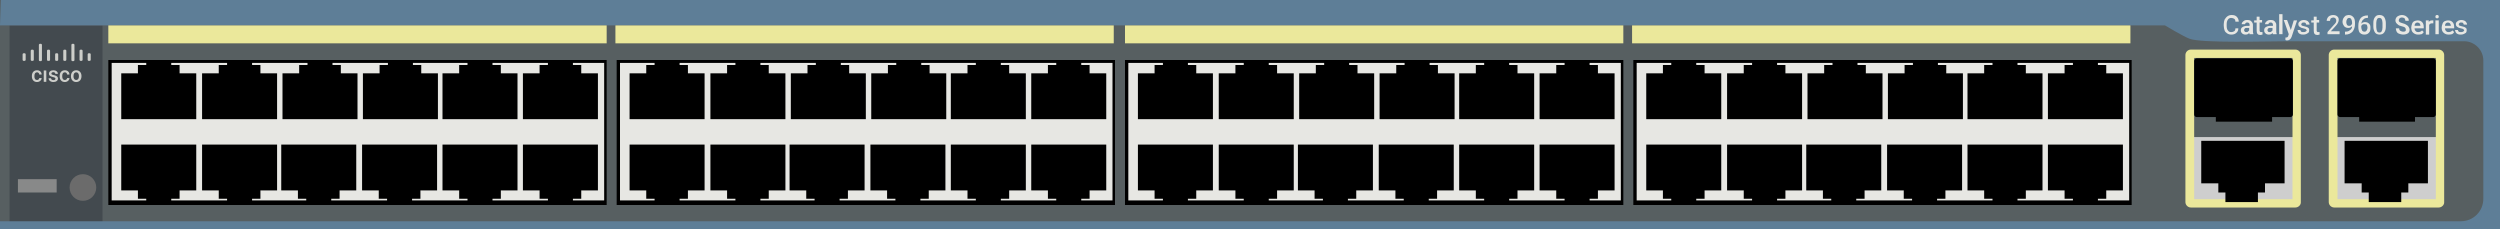
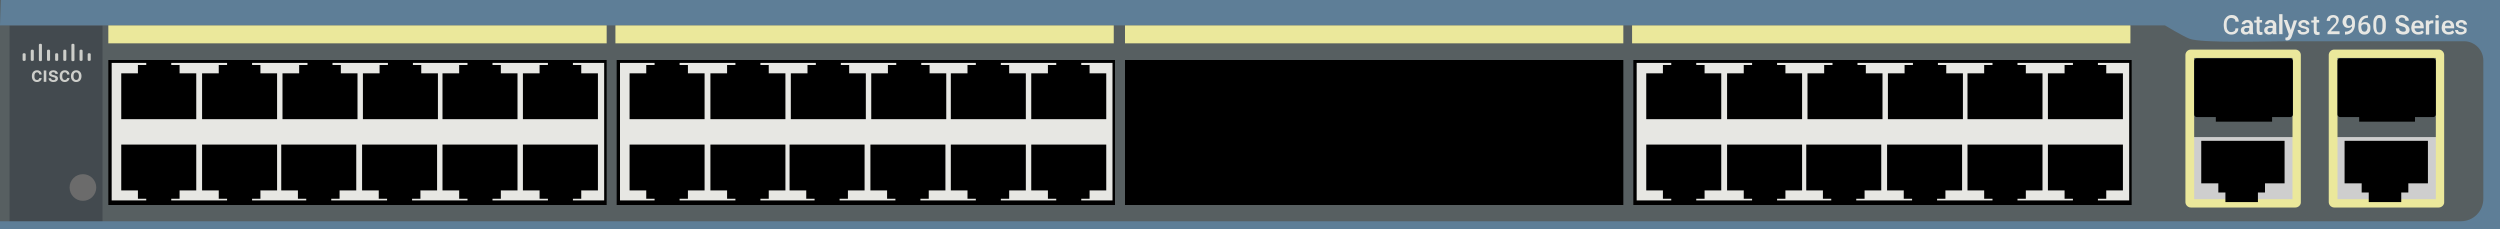
<svg xmlns="http://www.w3.org/2000/svg" version="1.1" id="Cisco_Catalyst_2960-48TT-S" x="0px" y="0px" viewBox="0 0 600 55" style="enable-background:new 0 0 600 55;" xml:space="preserve">
  <style type="text/css">
	.st0{fill:#575F61;}
	.st1{fill:#434A4F;}
	.st2{fill:#E7E7E3;}
	.st3{fill:#5E7E97;}
	.st4{fill:#EBE89B;}
	.st5{fill:#CECECE;}
	.st6{fill:#6B6B6B;}
	.st7{fill:#888989;}
	.st8{fill:#CDCECA;}
</style>
  <rect y="0" class="st0" width="600" height="55" />
  <rect x="2.3" y="6.1" class="st1" width="22.3" height="48.9" />
  <g>
    <rect x="270" y="14.4" width="119.6" height="34.8" />
-     <rect x="270.8" y="15.1" class="st2" width="118.2" height="33" />
    <g>
      <polygon points="287.1,17.6 287.1,15.6 285.1,15.6 285.1,14.4     279.1,14.4 279.1,15.6 277.1,15.6 277.1,17.6 273.1,17.6     273.1,28.6 291.1,28.6 291.1,17.6   " />
      <polygon points="306.5,17.6 306.5,15.6 304.5,15.6 304.5,14.4 298.5,14.4 298.5,15.6     296.5,15.6 296.5,17.6 292.5,17.6 292.5,28.6 310.5,28.6 310.5,17.6   " />
      <polygon points="325.8,17.6 325.8,15.6 323.8,15.6 323.8,14.4     317.8,14.4 317.8,15.6 315.8,15.6 315.8,17.6 311.8,17.6     311.8,28.6 329.8,28.6 329.8,17.6   " />
      <polygon points="345.1,17.6 345.1,15.6 343.1,15.6 343.1,14.4     337.1,14.4 337.1,15.6 335.1,15.6 335.1,17.6 331.1,17.6     331.1,28.6 349.1,28.6 349.1,17.6   " />
      <polygon points="364.2,17.6 364.2,15.6 362.2,15.6 362.2,14.4     356.2,14.4 356.2,15.6 354.2,15.6 354.2,17.6 350.2,17.6     350.2,28.6 368.2,28.6 368.2,17.6   " />
      <polygon points="383.5,17.6 383.5,15.6 381.5,15.6 381.5,14.4 375.5,14.4 375.5,15.6     373.5,15.6 373.5,17.6 369.5,17.6 369.5,28.6 387.5,28.6 387.5,17.6   " />
    </g>
    <g>
      <polygon points="373.5,45.7 373.5,47.7 375.5,47.7 375.5,48.9 381.5,48.9 381.5,47.7     383.5,47.7 383.5,45.7 387.5,45.7 387.5,34.7 369.5,34.7 369.5,45.7   " />
      <polygon points="354.2,45.7 354.2,47.7 356.2,47.7 356.2,48.9     362.2,48.9 362.2,47.7 364.2,47.7 364.2,45.7 368.2,45.7     368.2,34.7 350.2,34.7 350.2,45.7   " />
      <polygon points="334.9,45.7 334.9,47.7 336.9,47.7 336.9,48.9     342.9,48.9 342.9,47.7 344.9,47.7 344.9,45.7 348.9,45.7     348.9,34.7 330.9,34.7 330.9,45.7   " />
      <polygon points="315.5,45.7 315.5,47.7 317.5,47.7 317.5,48.9 323.5,48.9 323.5,47.7     325.5,47.7 325.5,45.7 329.5,45.7 329.5,34.7 311.5,34.7 311.5,45.7   " />
      <polygon points="296.5,45.7 296.5,47.7 298.5,47.7 298.5,48.9 304.5,48.9 304.5,47.7     306.5,47.7 306.5,45.7 310.5,45.7 310.5,34.7 292.5,34.7 292.5,45.7   " />
      <polygon points="277.1,45.7 277.1,47.7 279.1,47.7 279.1,48.9     285.1,48.9 285.1,47.7 287.1,47.7 287.1,45.7 291.1,45.7     291.1,34.7 273.1,34.7 273.1,45.7   " />
    </g>
  </g>
  <g>
    <rect x="392" y="14.4" width="119.6" height="34.8" />
    <rect x="392.8" y="15.1" class="st2" width="118.2" height="33" />
    <g>
      <polygon points="409.1,17.6 409.1,15.6 407.1,15.6 407.1,14.4     401.1,14.4 401.1,15.6 399.1,15.6 399.1,17.6 395.1,17.6     395.1,28.6 413.1,28.6 413.1,17.6   " />
      <polygon points="428.5,17.6 428.5,15.6 426.5,15.6 426.5,14.4 420.5,14.4 420.5,15.6     418.5,15.6 418.5,17.6 414.5,17.6 414.5,28.6 432.5,28.6 432.5,17.6   " />
      <polygon points="447.8,17.6 447.8,15.6 445.8,15.6 445.8,14.4     439.8,14.4 439.8,15.6 437.8,15.6 437.8,17.6 433.8,17.6     433.8,28.6 451.8,28.6 451.8,17.6   " />
      <polygon points="467.1,17.6 467.1,15.6 465.1,15.6 465.1,14.4     459.1,14.4 459.1,15.6 457.1,15.6 457.1,17.6 453.1,17.6     453.1,28.6 471.1,28.6 471.1,17.6   " />
      <polygon points="486.2,17.6 486.2,15.6 484.2,15.6 484.2,14.4     478.2,14.4 478.2,15.6 476.2,15.6 476.2,17.6 472.2,17.6     472.2,28.6 490.2,28.6 490.2,17.6   " />
      <polygon points="505.5,17.6 505.5,15.6 503.5,15.6 503.5,14.4 497.5,14.4 497.5,15.6     495.5,15.6 495.5,17.6 491.5,17.6 491.5,28.6 509.5,28.6 509.5,17.6   " />
    </g>
    <g>
      <polygon points="495.5,45.7 495.5,47.7 497.5,47.7 497.5,48.9 503.5,48.9 503.5,47.7     505.5,47.7 505.5,45.7 509.5,45.7 509.5,34.7 491.5,34.7 491.5,45.7   " />
      <polygon points="476.2,45.7 476.2,47.7 478.2,47.7 478.2,48.9     484.2,48.9 484.2,47.7 486.2,47.7 486.2,45.7 490.2,45.7     490.2,34.7 472.2,34.7 472.2,45.7   " />
      <polygon points="456.9,45.7 456.9,47.7 458.9,47.7 458.9,48.9     464.9,48.9 464.9,47.7 466.9,47.7 466.9,45.7 470.9,45.7     470.9,34.7 452.9,34.7 452.9,45.7   " />
      <polygon points="437.5,45.7 437.5,47.7 439.5,47.7 439.5,48.9 445.5,48.9 445.5,47.7     447.5,47.7 447.5,45.7 451.5,45.7 451.5,34.7 433.5,34.7 433.5,45.7   " />
      <polygon points="418.5,45.7 418.5,47.7 420.5,47.7 420.5,48.9 426.5,48.9 426.5,47.7     428.5,47.7 428.5,45.7 432.5,45.7 432.5,34.7 414.5,34.7 414.5,45.7   " />
      <polygon points="399.1,45.7 399.1,47.7 401.1,47.7 401.1,48.9     407.1,48.9 407.1,47.7 409.1,47.7 409.1,45.7 413.1,45.7     413.1,34.7 395.1,34.7 395.1,45.7   " />
    </g>
  </g>
  <path class="st3" d="M549,9.9h42.4c2.5,0,4.6,2.1,4.6,4.6v33.2  c0,3-2.4,5.4-5.4,5.4H0V55h600v-55H0.2L0,6.1h519.6  c0,0,4.3,2.6,5.9,3.2C528.3,10.4,544.1,9.9,549,9.9z" />
  <rect x="270" y="6.1" class="st4" width="119.6" height="4.3" />
  <rect x="391.7" y="6.1" class="st4" width="119.6" height="4.3" />
  <g>
    <rect x="26" y="14.4" width="119.6" height="34.8" />
    <rect x="26.8" y="15.1" class="st2" width="118.2" height="33" />
    <g>
      <polygon points="43.1,17.6 43.1,15.6 41.1,15.6 41.1,14.4     35.1,14.4 35.1,15.6 33.1,15.6 33.1,17.6 29.1,17.6     29.1,28.6 47.1,28.6 47.1,17.6   " />
      <polygon points="62.5,17.6 62.5,15.6 60.5,15.6 60.5,14.4 54.5,14.4 54.5,15.6     52.5,15.6 52.5,17.6 48.5,17.6 48.5,28.6 66.5,28.6 66.5,17.6   " />
      <polygon points="81.8,17.6 81.8,15.6 79.8,15.6 79.8,14.4     73.8,14.4 73.8,15.6 71.8,15.6 71.8,17.6 67.8,17.6     67.8,28.6 85.8,28.6 85.8,17.6   " />
      <polygon points="101.1,17.6 101.1,15.6 99.1,15.6 99.1,14.4     93.1,14.4 93.1,15.6 91.1,15.6 91.1,17.6 87.1,17.6     87.1,28.6 105.1,28.6 105.1,17.6   " />
      <polygon points="120.2,17.6 120.2,15.6 118.2,15.6 118.2,14.4     112.2,14.4 112.2,15.6 110.2,15.6 110.2,17.6 106.2,17.6     106.2,28.6 124.2,28.6 124.2,17.6   " />
      <polygon points="139.5,17.6 139.5,15.6 137.5,15.6 137.5,14.4 131.5,14.4 131.5,15.6     129.5,15.6 129.5,17.6 125.5,17.6 125.5,28.6 143.5,28.6 143.5,17.6   " />
    </g>
    <g>
      <polygon points="129.5,45.7 129.5,47.7 131.5,47.7 131.5,48.9 137.5,48.9 137.5,47.7     139.5,47.7 139.5,45.7 143.5,45.7 143.5,34.7 125.5,34.7 125.5,45.7   " />
      <polygon points="110.2,45.7 110.2,47.7 112.2,47.7 112.2,48.9     118.2,48.9 118.2,47.7 120.2,47.7 120.2,45.7 124.2,45.7     124.2,34.7 106.2,34.7 106.2,45.7   " />
      <polygon points="90.9,45.7 90.9,47.7 92.9,47.7 92.9,48.9     98.9,48.9 98.9,47.7 100.9,47.7 100.9,45.7 104.9,45.7     104.9,34.7 86.9,34.7 86.9,45.7   " />
      <polygon points="71.5,45.7 71.5,47.7 73.5,47.7 73.5,48.9 79.5,48.9 79.5,47.7     81.5,47.7 81.5,45.7 85.5,45.7 85.5,34.7 67.5,34.7 67.5,45.7   " />
      <polygon points="52.5,45.7 52.5,47.7 54.5,47.7 54.5,48.9 60.5,48.9 60.5,47.7     62.5,47.7 62.5,45.7 66.5,45.7 66.5,34.7 48.5,34.7 48.5,45.7   " />
      <polygon points="33.1,45.7 33.1,47.7 35.1,47.7 35.1,48.9     41.1,48.9 41.1,47.7 43.1,47.7 43.1,45.7 47.1,45.7     47.1,34.7 29.1,34.7 29.1,45.7   " />
    </g>
  </g>
  <g>
    <rect x="148" y="14.4" width="119.6" height="34.8" />
    <rect x="148.8" y="15.1" class="st2" width="118.2" height="33" />
    <g>
      <polygon points="165.1,17.6 165.1,15.6 163.1,15.6 163.1,14.4     157.1,14.4 157.1,15.6 155.1,15.6 155.1,17.6 151.1,17.6     151.1,28.6 169.1,28.6 169.1,17.6   " />
      <polygon points="184.5,17.6 184.5,15.6 182.5,15.6 182.5,14.4 176.5,14.4 176.5,15.6     174.5,15.6 174.5,17.6 170.5,17.6 170.5,28.6 188.5,28.6 188.5,17.6   " />
      <polygon points="203.8,17.6 203.8,15.6 201.8,15.6 201.8,14.4     195.8,14.4 195.8,15.6 193.8,15.6 193.8,17.6 189.8,17.6     189.8,28.6 207.8,28.6 207.8,17.6   " />
      <polygon points="223.1,17.6 223.1,15.6 221.1,15.6 221.1,14.4     215.1,14.4 215.1,15.6 213.1,15.6 213.1,17.6 209.1,17.6     209.1,28.6 227.1,28.6 227.1,17.6   " />
      <polygon points="242.2,17.6 242.2,15.6 240.2,15.6 240.2,14.4     234.2,14.4 234.2,15.6 232.2,15.6 232.2,17.6 228.2,17.6     228.2,28.6 246.2,28.6 246.2,17.6   " />
      <polygon points="261.5,17.6 261.5,15.6 259.5,15.6 259.5,14.4 253.5,14.4 253.5,15.6     251.5,15.6 251.5,17.6 247.5,17.6 247.5,28.6 265.5,28.6 265.5,17.6   " />
    </g>
    <g>
      <polygon points="251.5,45.7 251.5,47.7 253.5,47.7 253.5,48.9 259.5,48.9 259.5,47.7     261.5,47.7 261.5,45.7 265.5,45.7 265.5,34.7 247.5,34.7 247.5,45.7   " />
      <polygon points="232.2,45.7 232.2,47.7 234.2,47.7 234.2,48.9     240.2,48.9 240.2,47.7 242.2,47.7 242.2,45.7 246.2,45.7     246.2,34.7 228.2,34.7 228.2,45.7   " />
      <polygon points="212.9,45.7 212.9,47.7 214.9,47.7 214.9,48.9     220.9,48.9 220.9,47.7 222.9,47.7 222.9,45.7 226.9,45.7     226.9,34.7 208.9,34.7 208.9,45.7   " />
      <polygon points="193.5,45.7 193.5,47.7 195.5,47.7 195.5,48.9 201.5,48.9 201.5,47.7     203.5,47.7 203.5,45.7 207.5,45.7 207.5,34.7 189.5,34.7 189.5,45.7   " />
      <polygon points="174.5,45.7 174.5,47.7 176.5,47.7 176.5,48.9 182.5,48.9 182.5,47.7     184.5,47.7 184.5,45.7 188.5,45.7 188.5,34.7 170.5,34.7 170.5,45.7   " />
      <polygon points="155.1,45.7 155.1,47.7 157.1,47.7 157.1,48.9     163.1,48.9 163.1,47.7 165.1,47.7 165.1,45.7 169.1,45.7     169.1,34.7 151.1,34.7 151.1,45.7   " />
    </g>
  </g>
  <rect x="26" y="6.1" class="st4" width="119.6" height="4.3" />
  <rect x="147.7" y="6.1" class="st4" width="119.6" height="4.3" />
  <g>
    <path class="st5" d="M525.8,32.9h25.1c0.1,0,0.3,0.1,0.3,0.3v15.4   c0,0.1-0.1,0.3-0.3,0.3h-25.1c-0.1,0-0.3-0.1-0.3-0.3   V33.2C525.6,33,525.7,32.9,525.8,32.9z" />
    <path class="st4" d="M550.9,49.8h-25.1c-0.7,0-1.3-0.6-1.3-1.3V13.2   c0-0.7,0.6-1.3,1.3-1.3h25.1c0.7,0,1.3,0.6,1.3,1.3v35.4   C552.2,49.2,551.6,49.8,550.9,49.8z M526.6,47.8h23.6V13.9   h-23.6V47.8z" />
  </g>
  <polygon points="532.4,44 532.4,46.2 534.1,46.2 534.1,48.5 541.9,48.5   541.9,46.2 543.6,46.2 543.6,44 548.3,44 548.3,33.8 528.3,33.8   528.3,44 " />
  <g>
    <path d="M531.8,29.2v-1.1h-4.6c-0.3,0-0.6-0.3-0.6-0.6V14.6   c0-0.3,0.3-0.6,0.6-0.6h22.5c0.3,0,0.6,0.3,0.6,0.6v12.9   c0,0.3-0.3,0.6-0.6,0.6h-4.4v1.1H531.8z" />
  </g>
  <g>
    <path class="st5" d="M560.2,32.9h25.1c0.1,0,0.3,0.1,0.3,0.3v15.4   c0,0.1-0.1,0.3-0.3,0.3h-25.1c-0.1,0-0.3-0.1-0.3-0.3   V33.2C560,33,560.1,32.9,560.2,32.9z" />
    <path class="st4" d="M585.3,49.8h-25.1c-0.7,0-1.3-0.6-1.3-1.3V13.2   c0-0.7,0.6-1.3,1.3-1.3h25.1c0.7,0,1.3,0.6,1.3,1.3v35.4   C586.6,49.2,586,49.8,585.3,49.8z M561,47.8h23.6V13.9H561V47.8z" />
  </g>
  <polygon points="566.8,44 566.8,46.2 568.5,46.2 568.5,48.5 576.3,48.5 576.3,46.2   578,46.2 578,44 582.7,44 582.7,33.8 562.7,33.8 562.7,44 " />
  <g>
    <path d="M566.2,29.2v-1.1h-4.6c-0.3,0-0.6-0.3-0.6-0.6V14.6   c0-0.3,0.3-0.6,0.6-0.6H584c0.3,0,0.6,0.3,0.6,0.6v12.9   c0,0.3-0.3,0.6-0.6,0.6h-4.4v1.1H566.2z" />
  </g>
  <circle class="st6" cx="19.9" cy="45" r="3.2" />
-   <rect x="4.3" y="43" class="st7" width="9.3" height="3.2" />
  <g>
    <path class="st2" d="M537.2,6.8c0,0.5-0.2,0.9-0.5,1.1   C536.4,8.2,536,8.3,535.5,8.3c-0.4,0-0.7-0.1-1-0.3   s-0.5-0.4-0.6-0.7s-0.2-0.7-0.2-1.1V5.8   c0-0.4,0.1-0.8,0.2-1.1c0.2-0.3,0.4-0.6,0.7-0.8   c0.3-0.2,0.6-0.3,1-0.3c0.5,0,0.9,0.1,1.2,0.4s0.5,0.7,0.5,1.2h-0.8   c0-0.3-0.1-0.6-0.3-0.7s-0.4-0.2-0.7-0.2   s-0.6,0.1-0.8,0.4s-0.3,0.6-0.3,1.1v0.4   c0,0.5,0.1,0.9,0.3,1.1c0.2,0.3,0.4,0.4,0.8,0.4   c0.3,0,0.5-0.1,0.7-0.2s0.3-0.4,0.3-0.7   C536.5,6.8,537.2,6.8,537.2,6.8z" />
    <path class="st2" d="M539.9,8.2c0-0.1-0.1-0.2-0.1-0.3   c-0.2,0.3-0.5,0.4-0.9,0.4c-0.3,0-0.6-0.1-0.8-0.3   s-0.3-0.4-0.3-0.7c0-0.4,0.1-0.6,0.4-0.8   c0.3-0.2,0.7-0.3,1.2-0.3h0.5V6c0-0.2,0-0.3-0.1-0.4   s-0.2-0.2-0.4-0.2s-0.3,0-0.4,0.1   c-0.1,0.1-0.2,0.2-0.2,0.3H538c0-0.2,0.1-0.4,0.2-0.5   s0.3-0.3,0.5-0.4s0.4-0.1,0.7-0.1c0.4,0,0.7,0.1,0.9,0.3   c0.2,0.2,0.4,0.5,0.4,0.8v1.5c0,0.3,0,0.5,0.1,0.7v0.1   C540.8,8.2,539.9,8.2,539.9,8.2z M539.1,7.7   c0.2,0,0.3,0,0.4-0.1c0.1-0.1,0.2-0.2,0.3-0.3V6.7h-0.4   c-0.3,0-0.5,0-0.6,0.1s-0.2,0.2-0.2,0.4c0,0.1,0,0.3,0.1,0.3   C538.8,7.7,538.9,7.7,539.1,7.7z" />
    <path class="st2" d="M542.3,4v0.8h0.6V5.4h-0.6v1.9   c0,0.1,0,0.2,0.1,0.3c0.1,0.1,0.1,0.1,0.3,0.1   c0.1,0,0.2,0,0.3,0v0.6c-0.2,0-0.3,0.1-0.5,0.1   c-0.6,0-0.9-0.3-0.9-1v-2H541V4.9h0.6V4H542.3z" />
    <path class="st2" d="M545.5,8.2c0-0.1-0.1-0.2-0.1-0.3   c-0.2,0.3-0.5,0.4-0.9,0.4c-0.3,0-0.6-0.1-0.8-0.3   s-0.3-0.4-0.3-0.7c0-0.4,0.1-0.6,0.4-0.8   c0.3-0.2,0.7-0.3,1.2-0.3h0.5V6c0-0.2,0-0.3-0.1-0.4   s-0.2-0.2-0.4-0.2s-0.3,0-0.4,0.1   c-0.1,0.1-0.2,0.2-0.2,0.3h-0.8c0-0.2,0.1-0.4,0.2-0.5   s0.3-0.3,0.5-0.4s0.4-0.1,0.7-0.1c0.4,0,0.7,0.1,0.9,0.3   c0.2,0.2,0.4,0.5,0.4,0.8v1.5c0,0.3,0,0.5,0.1,0.7v0.1   C546.4,8.2,545.5,8.2,545.5,8.2z M544.7,7.7c0.2,0,0.3,0,0.4-0.1   c0.1-0.1,0.2-0.2,0.3-0.3V6.7H545c-0.3,0-0.5,0-0.6,0.1   s-0.2,0.2-0.2,0.4c0,0.1,0,0.3,0.1,0.3   C544.4,7.7,544.5,7.7,544.7,7.7z" />
    <path class="st2" d="M547.8,8.2H547V3.4h0.8V8.2z" />
    <path class="st2" d="M549.8,7.2L550.5,4.9h0.8L550,8.8   c-0.2,0.6-0.6,0.9-1.1,0.9c-0.1,0-0.2,0-0.4-0.1V9h0.1   c0.2,0,0.3,0,0.4-0.1c0.1-0.1,0.2-0.2,0.2-0.4l0.1-0.3   l-1.2-3.4h0.8L549.8,7.2z" />
    <path class="st2" d="M553.6,7.3c0-0.1-0.1-0.2-0.2-0.3   c-0.1-0.1-0.3-0.1-0.6-0.2s-0.5-0.1-0.6-0.2   c-0.4-0.2-0.6-0.4-0.6-0.8c0-0.3,0.1-0.5,0.4-0.7   c0.2-0.2,0.6-0.3,0.9-0.3c0.4,0,0.7,0.1,1,0.3   c0.2,0.2,0.4,0.5,0.4,0.8h-0.8c0-0.1-0.1-0.3-0.2-0.4   c-0.1-0.1-0.3-0.1-0.4-0.1c-0.2,0-0.3,0-0.4,0.1   s-0.2,0.2-0.2,0.3c0,0.1,0,0.2,0.1,0.3   C552.5,6.2,552.7,6.2,553,6.3s0.5,0.1,0.7,0.2S554,6.7,554.1,6.8   c0.1,0.1,0.1,0.3,0.1,0.5c0,0.3-0.1,0.6-0.4,0.7   c-0.3,0.2-0.6,0.3-1,0.3c-0.3,0-0.5,0-0.7-0.1   s-0.4-0.2-0.5-0.4s-0.2-0.4-0.2-0.6h0.7   c0,0.2,0.1,0.3,0.2,0.4s0.3,0.1,0.5,0.1s0.4,0,0.5-0.1   S553.6,7.5,553.6,7.3z" />
    <path class="st2" d="M556,4v0.8h0.6V5.4H556v1.9c0,0.1,0,0.2,0.1,0.3   c0.1,0.1,0.1,0.1,0.3,0.1c0.1,0,0.2,0,0.3,0v0.6   c-0.2,0-0.3,0.1-0.5,0.1c-0.6,0-0.9-0.3-0.9-1v-2h-0.6V4.9h0.6   V4H556z" />
    <path class="st2" d="M561.7,8.2h-3.1v-0.5l1.5-1.7c0.2-0.2,0.4-0.4,0.5-0.6   s0.1-0.3,0.1-0.5s-0.1-0.4-0.2-0.5c-0.1-0.1-0.3-0.2-0.5-0.2   s-0.4,0.1-0.6,0.2c-0.1,0.1-0.2,0.4-0.2,0.6h-0.8   c0-0.3,0.1-0.5,0.2-0.7c0.1-0.2,0.3-0.4,0.5-0.5s0.5-0.2,0.8-0.2   c0.4,0,0.8,0.1,1,0.3c0.3,0.2,0.4,0.5,0.4,0.9   c0,0.2-0.1,0.5-0.2,0.7c-0.1,0.2-0.3,0.5-0.6,0.8l-1.1,1.2   h2.1v0.7H561.7z" />
    <path class="st2" d="M564.5,6.3c-0.3,0.3-0.6,0.4-0.9,0.4   c-0.4,0-0.7-0.1-1-0.4c-0.2-0.3-0.4-0.6-0.4-1.1   c0-0.3,0.1-0.6,0.2-0.8c0.1-0.2,0.3-0.4,0.5-0.6   c0.2-0.1,0.5-0.2,0.8-0.2c0.5,0,0.8,0.2,1.1,0.5s0.4,0.8,0.4,1.4   v0.2c0,0.8-0.2,1.4-0.6,1.9c-0.4,0.4-0.9,0.7-1.7,0.7   h-0.1V7.6h0.1c0.4,0,0.8-0.1,1-0.3   C564.3,7.1,564.5,6.8,564.5,6.3z M563.8,6.2c0.2,0,0.3,0,0.4-0.1   C564.3,6,564.4,5.9,564.5,5.7V5.4c0-0.3-0.1-0.6-0.2-0.8   s-0.3-0.3-0.5-0.3s-0.4,0.1-0.5,0.3   c-0.1,0.2-0.2,0.4-0.2,0.7c0,0.3,0.1,0.5,0.2,0.7   C563.4,6.1,563.5,6.2,563.8,6.2z" />
    <path class="st2" d="M568.3,3.7v0.6h-0.1c-0.4,0-0.8,0.1-1,0.4   c-0.3,0.2-0.4,0.5-0.5,1c0.2-0.3,0.6-0.4,0.9-0.4   c0.4,0,0.7,0.1,1,0.4s0.3,0.6,0.3,1.1S568.8,7.6,568.5,7.9   s-0.6,0.4-1.1,0.4s-0.8-0.2-1.1-0.5C566.1,7.5,566,7,566,6.5   V6.2c0-0.8,0.2-1.4,0.6-1.9C567,3.9,567.5,3.7,568.3,3.7   L568.3,3.7z M567.5,5.8c-0.2,0-0.3,0-0.5,0.1s-0.2,0.2-0.3,0.4   v0.2c0,0.3,0.1,0.6,0.2,0.8C567,7.5,567.2,7.6,567.5,7.6   c0.2,0,0.4-0.1,0.5-0.3c0.1-0.2,0.2-0.4,0.2-0.7   s-0.1-0.5-0.2-0.7C567.9,5.9,567.7,5.8,567.5,5.8z" />
    <path class="st2" d="M572.6,6.3c0,0.7-0.1,1.1-0.4,1.5   c-0.2,0.3-0.6,0.5-1.1,0.5s-0.9-0.2-1.1-0.5   c-0.2-0.3-0.4-0.8-0.4-1.4V5.6c0-0.7,0.1-1.1,0.4-1.5   s0.6-0.5,1.1-0.5s0.9,0.2,1.1,0.5   c0.2,0.3,0.4,0.8,0.4,1.4V6.3z M571.8,5.5   c0-0.4-0.1-0.7-0.2-0.9C571.5,4.4,571.3,4.3,571,4.3   c-0.2,0-0.4,0.1-0.5,0.3c-0.1,0.2-0.2,0.5-0.2,0.9v1   c0,0.4,0.1,0.7,0.2,1c0.1,0.2,0.3,0.3,0.6,0.3   c0.2,0,0.4-0.1,0.5-0.3c0.1-0.2,0.2-0.5,0.2-0.9V5.5z" />
    <path class="st2" d="M577.4,7.1c0-0.2-0.1-0.4-0.2-0.5   s-0.4-0.2-0.8-0.3C576,6.2,575.7,6.1,575.5,5.9   c-0.4-0.3-0.6-0.6-0.6-1s0.2-0.7,0.4-0.9   c0.3-0.2,0.7-0.4,1.2-0.4c0.3,0,0.6,0.1,0.8,0.2   s0.4,0.3,0.6,0.5s0.2,0.5,0.2,0.7h-0.8   c0-0.2-0.1-0.4-0.2-0.6c-0.1-0.1-0.4-0.2-0.6-0.2   c-0.3,0-0.5,0.1-0.6,0.2s-0.2,0.3-0.2,0.5s0.1,0.3,0.2,0.4   c0.2,0.1,0.4,0.2,0.8,0.3s0.6,0.2,0.9,0.4   c0.2,0.1,0.4,0.3,0.5,0.5s0.2,0.4,0.2,0.6   c0,0.4-0.1,0.7-0.4,0.9c-0.3,0.2-0.7,0.3-1.2,0.3   c-0.3,0-0.6-0.1-0.9-0.2s-0.5-0.3-0.6-0.5S575,7.1,575,6.8h0.8   c0,0.3,0.1,0.5,0.3,0.6S576.5,7.6,576.8,7.6s0.5-0.1,0.6-0.2   C577.3,7.4,577.4,7.3,577.4,7.1z" />
    <path class="st2" d="M580.3,8.3c-0.5,0-0.9-0.2-1.2-0.5s-0.4-0.7-0.4-1.2   l0,0c0-0.3,0.1-0.6,0.2-0.9c0.1-0.3,0.3-0.5,0.5-0.6   s0.5-0.2,0.8-0.2c0.5,0,0.8,0.1,1.1,0.4s0.4,0.7,0.4,1.2   v0.3h-2.2c0,0.3,0.1,0.5,0.3,0.7s0.4,0.2,0.6,0.2   c0.3,0,0.6-0.1,0.9-0.4l0.4,0.4c-0.1,0.2-0.3,0.4-0.5,0.5   C580.8,8.3,580.5,8.3,580.3,8.3z M580.2,5.4   c-0.2,0-0.4,0.1-0.5,0.2S579.5,5.9,579.5,6.2h1.4l0,0   c0-0.3-0.1-0.4-0.2-0.6C580.5,5.5,580.4,5.4,580.2,5.4z" />
    <path class="st2" d="M584,5.6c-0.1,0-0.2,0-0.3,0c-0.3,0-0.6,0.1-0.7,0.4   v2.3h-0.8V4.9h0.7v0.4c0.2-0.3,0.4-0.4,0.8-0.4   c0.1,0,0.2,0,0.3,0V5.6z" />
    <path class="st2" d="M584.5,4c0-0.1,0-0.2,0.1-0.3s0.2-0.1,0.3-0.1   s0.2,0,0.3,0.1s0.1,0.2,0.1,0.3c0,0.1,0,0.2-0.1,0.3   s-0.2,0.1-0.3,0.1s-0.2,0-0.3-0.1S584.5,4.1,584.5,4z    M585.3,8.2H584.5V4.9h0.8V8.2z" />
    <path class="st2" d="M587.6,8.3c-0.5,0-0.9-0.2-1.2-0.5S586,7.1,586,6.6l0,0   c0-0.3,0.1-0.6,0.2-0.9c0.1-0.3,0.3-0.5,0.5-0.6   s0.5-0.2,0.8-0.2c0.5,0,0.8,0.1,1.1,0.4S589,6,589,6.5v0.3   h-2.2c0,0.3,0.1,0.5,0.3,0.7S587.5,7.7,587.7,7.7   c0.3,0,0.6-0.1,0.9-0.4L589,7.7c-0.1,0.2-0.3,0.4-0.5,0.5   C588.1,8.3,587.9,8.3,587.6,8.3z M587.5,5.4   c-0.2,0-0.4,0.1-0.5,0.2s-0.2,0.3-0.2,0.6h1.4l0,0   c0-0.3-0.1-0.4-0.2-0.6C587.9,5.5,587.7,5.4,587.5,5.4z" />
    <path class="st2" d="M591.4,7.3c0-0.1-0.1-0.2-0.2-0.3   c-0.1-0.1-0.3-0.1-0.6-0.2s-0.5-0.1-0.6-0.2   c-0.4-0.2-0.6-0.4-0.6-0.8c0-0.3,0.1-0.5,0.4-0.7   c0.2-0.2,0.6-0.3,0.9-0.3c0.4,0,0.7,0.1,1,0.3   c0.2,0.2,0.4,0.5,0.4,0.8h-0.8c0-0.1-0.1-0.3-0.2-0.4   c-0.1-0.1-0.3-0.1-0.4-0.1c-0.2,0-0.3,0-0.4,0.1   s-0.2,0.2-0.2,0.3c0,0.1,0,0.2,0.1,0.3   c0.1,0.1,0.3,0.1,0.6,0.2s0.5,0.1,0.7,0.2   s0.3,0.2,0.4,0.3c0.1,0.1,0.1,0.3,0.1,0.5   c0,0.3-0.1,0.6-0.4,0.7c-0.3,0.2-0.6,0.3-1,0.3   c-0.3,0-0.5,0-0.7-0.1s-0.4-0.2-0.5-0.4s-0.2-0.4-0.2-0.6h0.7   c0,0.2,0.1,0.3,0.2,0.4s0.3,0.1,0.5,0.1s0.4,0,0.5-0.1   S591.4,7.5,591.4,7.3z" />
  </g>
  <g>
    <g>
      <g>
        <path class="st8" d="M8.883,19.199c0.152,0,0.279-0.045,0.38-0.133     c0.1-0.089,0.154-0.199,0.161-0.33h0.576     C9.994,18.905,9.941,19.063,9.842,19.21c-0.099,0.147-0.233,0.263-0.403,0.349     c-0.169,0.086-0.352,0.128-0.548,0.128c-0.381,0-0.683-0.123-0.907-0.37     c-0.223-0.246-0.334-0.587-0.334-1.021V18.232c0-0.414,0.111-0.746,0.332-0.995     c0.222-0.249,0.524-0.374,0.906-0.374c0.324,0,0.588,0.094,0.792,0.283     c0.204,0.189,0.311,0.437,0.321,0.744H9.424     c-0.007-0.156-0.06-0.285-0.16-0.385c-0.1-0.101-0.227-0.151-0.382-0.151     c-0.198,0-0.35,0.072-0.458,0.215c-0.108,0.144-0.162,0.361-0.164,0.653v0.099     c0,0.295,0.053,0.515,0.16,0.661C8.528,19.126,8.681,19.199,8.883,19.199z" />
        <path class="st8" d="M11.113,19.637h-0.612v-2.723h0.612V19.637z" />
        <path class="st8" d="M13.306,18.896c0-0.109-0.045-0.192-0.135-0.249     c-0.09-0.057-0.239-0.108-0.447-0.151c-0.208-0.044-0.382-0.099-0.521-0.166     c-0.305-0.147-0.458-0.361-0.458-0.642c0-0.235,0.099-0.431,0.297-0.589     c0.198-0.158,0.45-0.237,0.755-0.237c0.325,0,0.588,0.081,0.789,0.242     c0.201,0.161,0.301,0.37,0.301,0.627h-0.612c0-0.118-0.044-0.215-0.13-0.294     c-0.087-0.078-0.203-0.117-0.347-0.117c-0.135,0-0.244,0.031-0.329,0.093     c-0.084,0.062-0.127,0.145-0.127,0.249c0,0.094,0.039,0.167,0.118,0.219     c0.078,0.052,0.238,0.105,0.478,0.157c0.24,0.053,0.429,0.116,0.565,0.189     c0.137,0.073,0.239,0.161,0.305,0.263c0.066,0.102,0.099,0.227,0.099,0.373     c0,0.245-0.102,0.443-0.304,0.595c-0.203,0.152-0.469,0.228-0.798,0.228     c-0.223,0-0.422-0.04-0.596-0.121c-0.175-0.081-0.31-0.191-0.408-0.332     c-0.097-0.141-0.146-0.293-0.146-0.456h0.594     c0.008,0.144,0.063,0.255,0.164,0.333c0.1,0.078,0.234,0.117,0.4,0.117     c0.161,0,0.283-0.031,0.367-0.092C13.264,19.076,13.306,18.996,13.306,18.896z" />
        <path class="st8" d="M15.558,19.199c0.152,0,0.279-0.045,0.38-0.133     c0.1-0.089,0.154-0.199,0.161-0.33h0.576     c-0.007,0.17-0.06,0.328-0.158,0.475c-0.099,0.147-0.233,0.263-0.403,0.349     c-0.169,0.086-0.352,0.128-0.548,0.128c-0.381,0-0.683-0.123-0.907-0.37     c-0.223-0.246-0.334-0.587-0.334-1.021V18.232c0-0.414,0.111-0.746,0.332-0.995     c0.222-0.249,0.524-0.374,0.906-0.374c0.324,0,0.588,0.094,0.792,0.283     c0.204,0.189,0.311,0.437,0.321,0.744h-0.576     c-0.007-0.156-0.06-0.285-0.16-0.385c-0.1-0.101-0.227-0.151-0.382-0.151     c-0.198,0-0.35,0.072-0.458,0.215c-0.108,0.144-0.162,0.361-0.164,0.653v0.099     c0,0.295,0.053,0.515,0.16,0.661C15.203,19.126,15.357,19.199,15.558,19.199z" />
        <path class="st8" d="M17.024,18.25c0-0.267,0.053-0.507,0.158-0.721     c0.105-0.214,0.254-0.379,0.446-0.493c0.191-0.115,0.411-0.173,0.66-0.173     c0.367,0,0.666,0.118,0.895,0.355c0.229,0.237,0.353,0.55,0.371,0.941     l0.002,0.144c0,0.269-0.051,0.508-0.155,0.72     c-0.103,0.212-0.251,0.375-0.443,0.491c-0.192,0.115-0.414,0.173-0.666,0.173     c-0.385,0-0.692-0.128-0.923-0.384c-0.231-0.256-0.346-0.597-0.346-1.023V18.25     z M17.635,18.303c0,0.28,0.058,0.5,0.174,0.658     c0.115,0.158,0.277,0.238,0.483,0.238c0.206,0,0.367-0.081,0.482-0.242     c0.115-0.161,0.172-0.397,0.172-0.707c0-0.275-0.059-0.493-0.177-0.655     c-0.118-0.161-0.279-0.242-0.482-0.242c-0.2,0-0.359,0.08-0.476,0.238     C17.694,17.75,17.635,17.987,17.635,18.303z" />
      </g>
    </g>
    <path class="st8" d="M5.891,14.616H5.694c-0.148,0-0.269-0.12-0.269-0.269v-1.299   c0-0.148,0.12-0.269,0.269-0.269h0.197c0.148,0,0.269,0.12,0.269,0.269v1.299   C6.16,14.495,6.039,14.616,5.891,14.616z" />
    <path class="st8" d="M7.843,14.616H7.646c-0.148,0-0.269-0.12-0.269-0.269v-2.157   c0-0.148,0.12-0.269,0.269-0.269h0.197c0.148,0,0.269,0.12,0.269,0.269v2.157   C8.112,14.495,7.991,14.616,7.843,14.616z" />
    <path class="st8" d="M9.795,14.677H9.598c-0.148,0-0.269-0.12-0.269-0.269v-3.626   c0-0.148,0.12-0.269,0.269-0.269H9.795c0.148,0,0.269,0.12,0.269,0.269v3.626   C10.064,14.557,9.943,14.677,9.795,14.677z" />
    <path class="st8" d="M13.699,14.616h-0.197c-0.148,0-0.269-0.12-0.269-0.269v-1.299   c0-0.148,0.12-0.269,0.269-0.269h0.197c0.148,0,0.269,0.12,0.269,0.269v1.299   C13.967,14.495,13.847,14.616,13.699,14.616z" />
    <path class="st8" d="M21.506,14.616h-0.197c-0.148,0-0.269-0.12-0.269-0.269v-1.299   c0-0.148,0.12-0.269,0.269-0.269h0.197c0.148,0,0.269,0.12,0.269,0.269v1.299   C21.775,14.495,21.655,14.616,21.506,14.616z" />
    <path class="st8" d="M15.651,14.616h-0.197c-0.148,0-0.269-0.12-0.269-0.269v-2.157   c0-0.148,0.12-0.269,0.269-0.269h0.197c0.148,0,0.269,0.12,0.269,0.269v2.157   C15.919,14.495,15.799,14.616,15.651,14.616z" />
    <path class="st8" d="M19.554,14.616h-0.197c-0.148,0-0.269-0.12-0.269-0.269v-2.157   c0-0.148,0.12-0.269,0.269-0.269h0.197c0.148,0,0.269,0.12,0.269,0.269v2.157   C19.823,14.495,19.703,14.616,19.554,14.616z" />
    <path class="st8" d="M17.602,14.677h-0.197c-0.148,0-0.269-0.12-0.269-0.269v-3.626   c0-0.148,0.12-0.269,0.269-0.269h0.197c0.148,0,0.269,0.12,0.269,0.269v3.626   C17.871,14.557,17.751,14.677,17.602,14.677z" />
    <path class="st8" d="M11.747,14.616h-0.197c-0.148,0-0.269-0.12-0.269-0.269v-2.157   c0-0.148,0.12-0.269,0.269-0.269h0.197c0.148,0,0.269,0.12,0.269,0.269v2.157   C12.016,14.495,11.895,14.616,11.747,14.616z" />
  </g>
</svg>